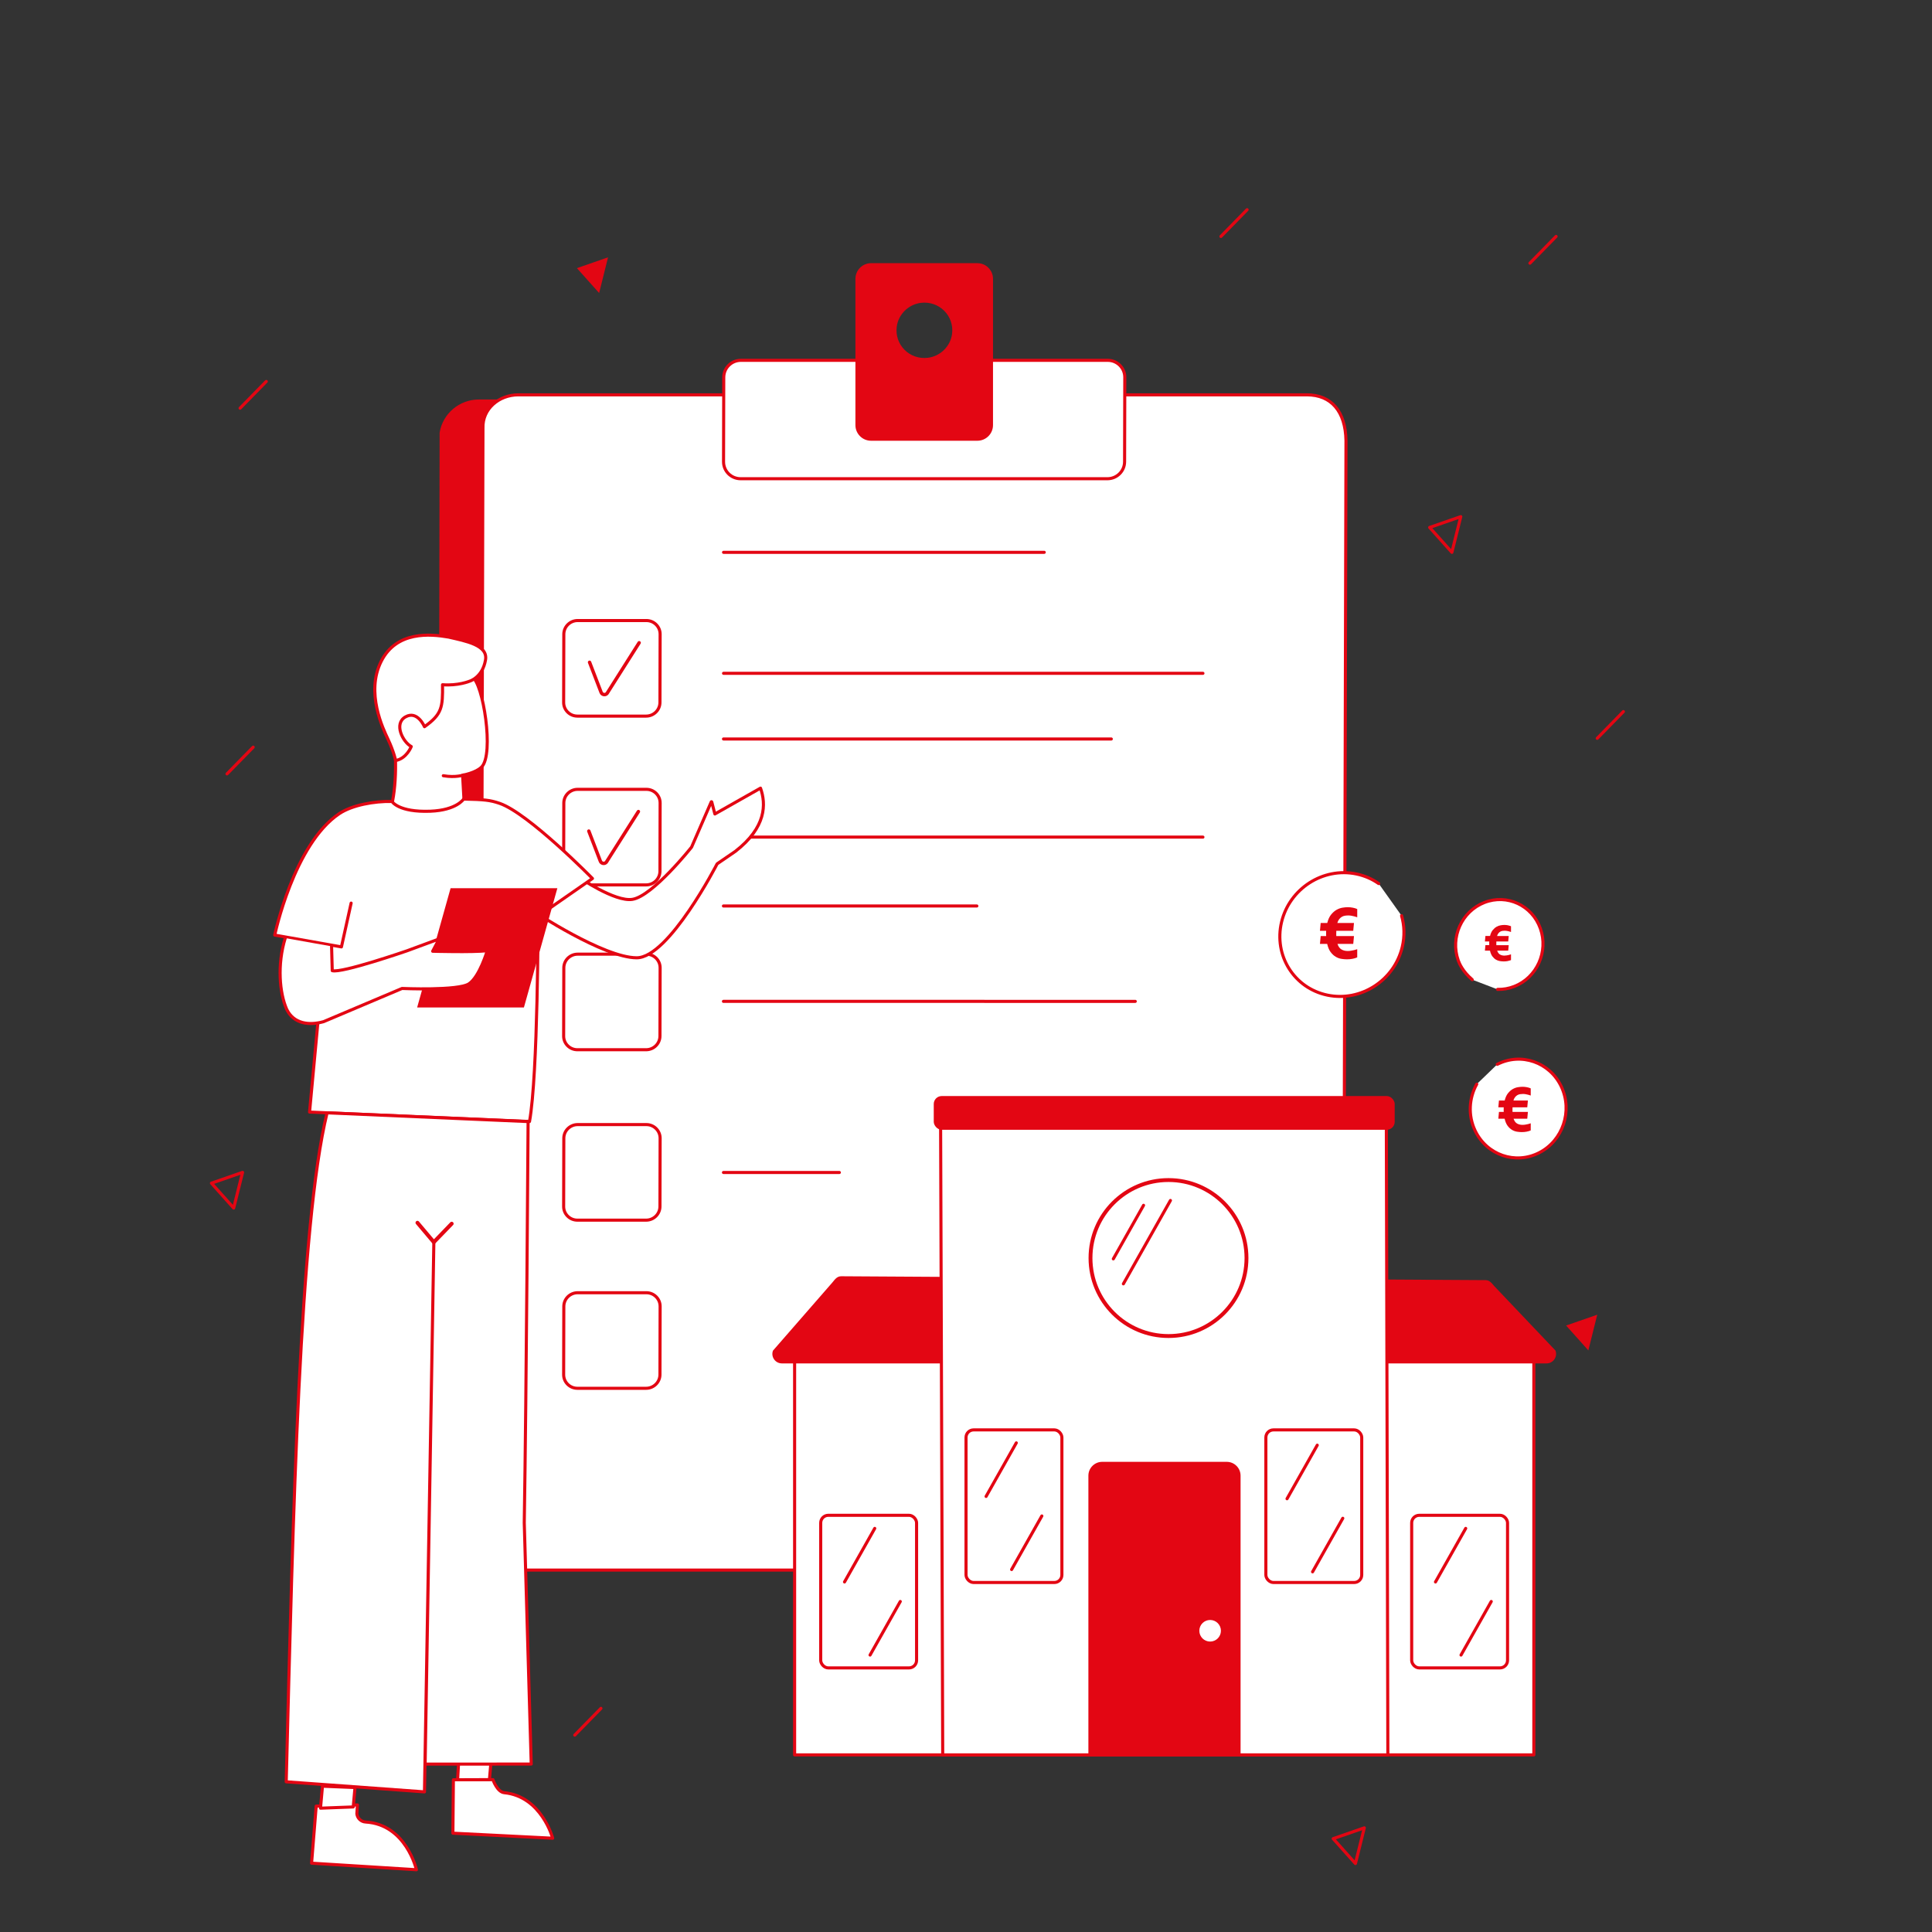
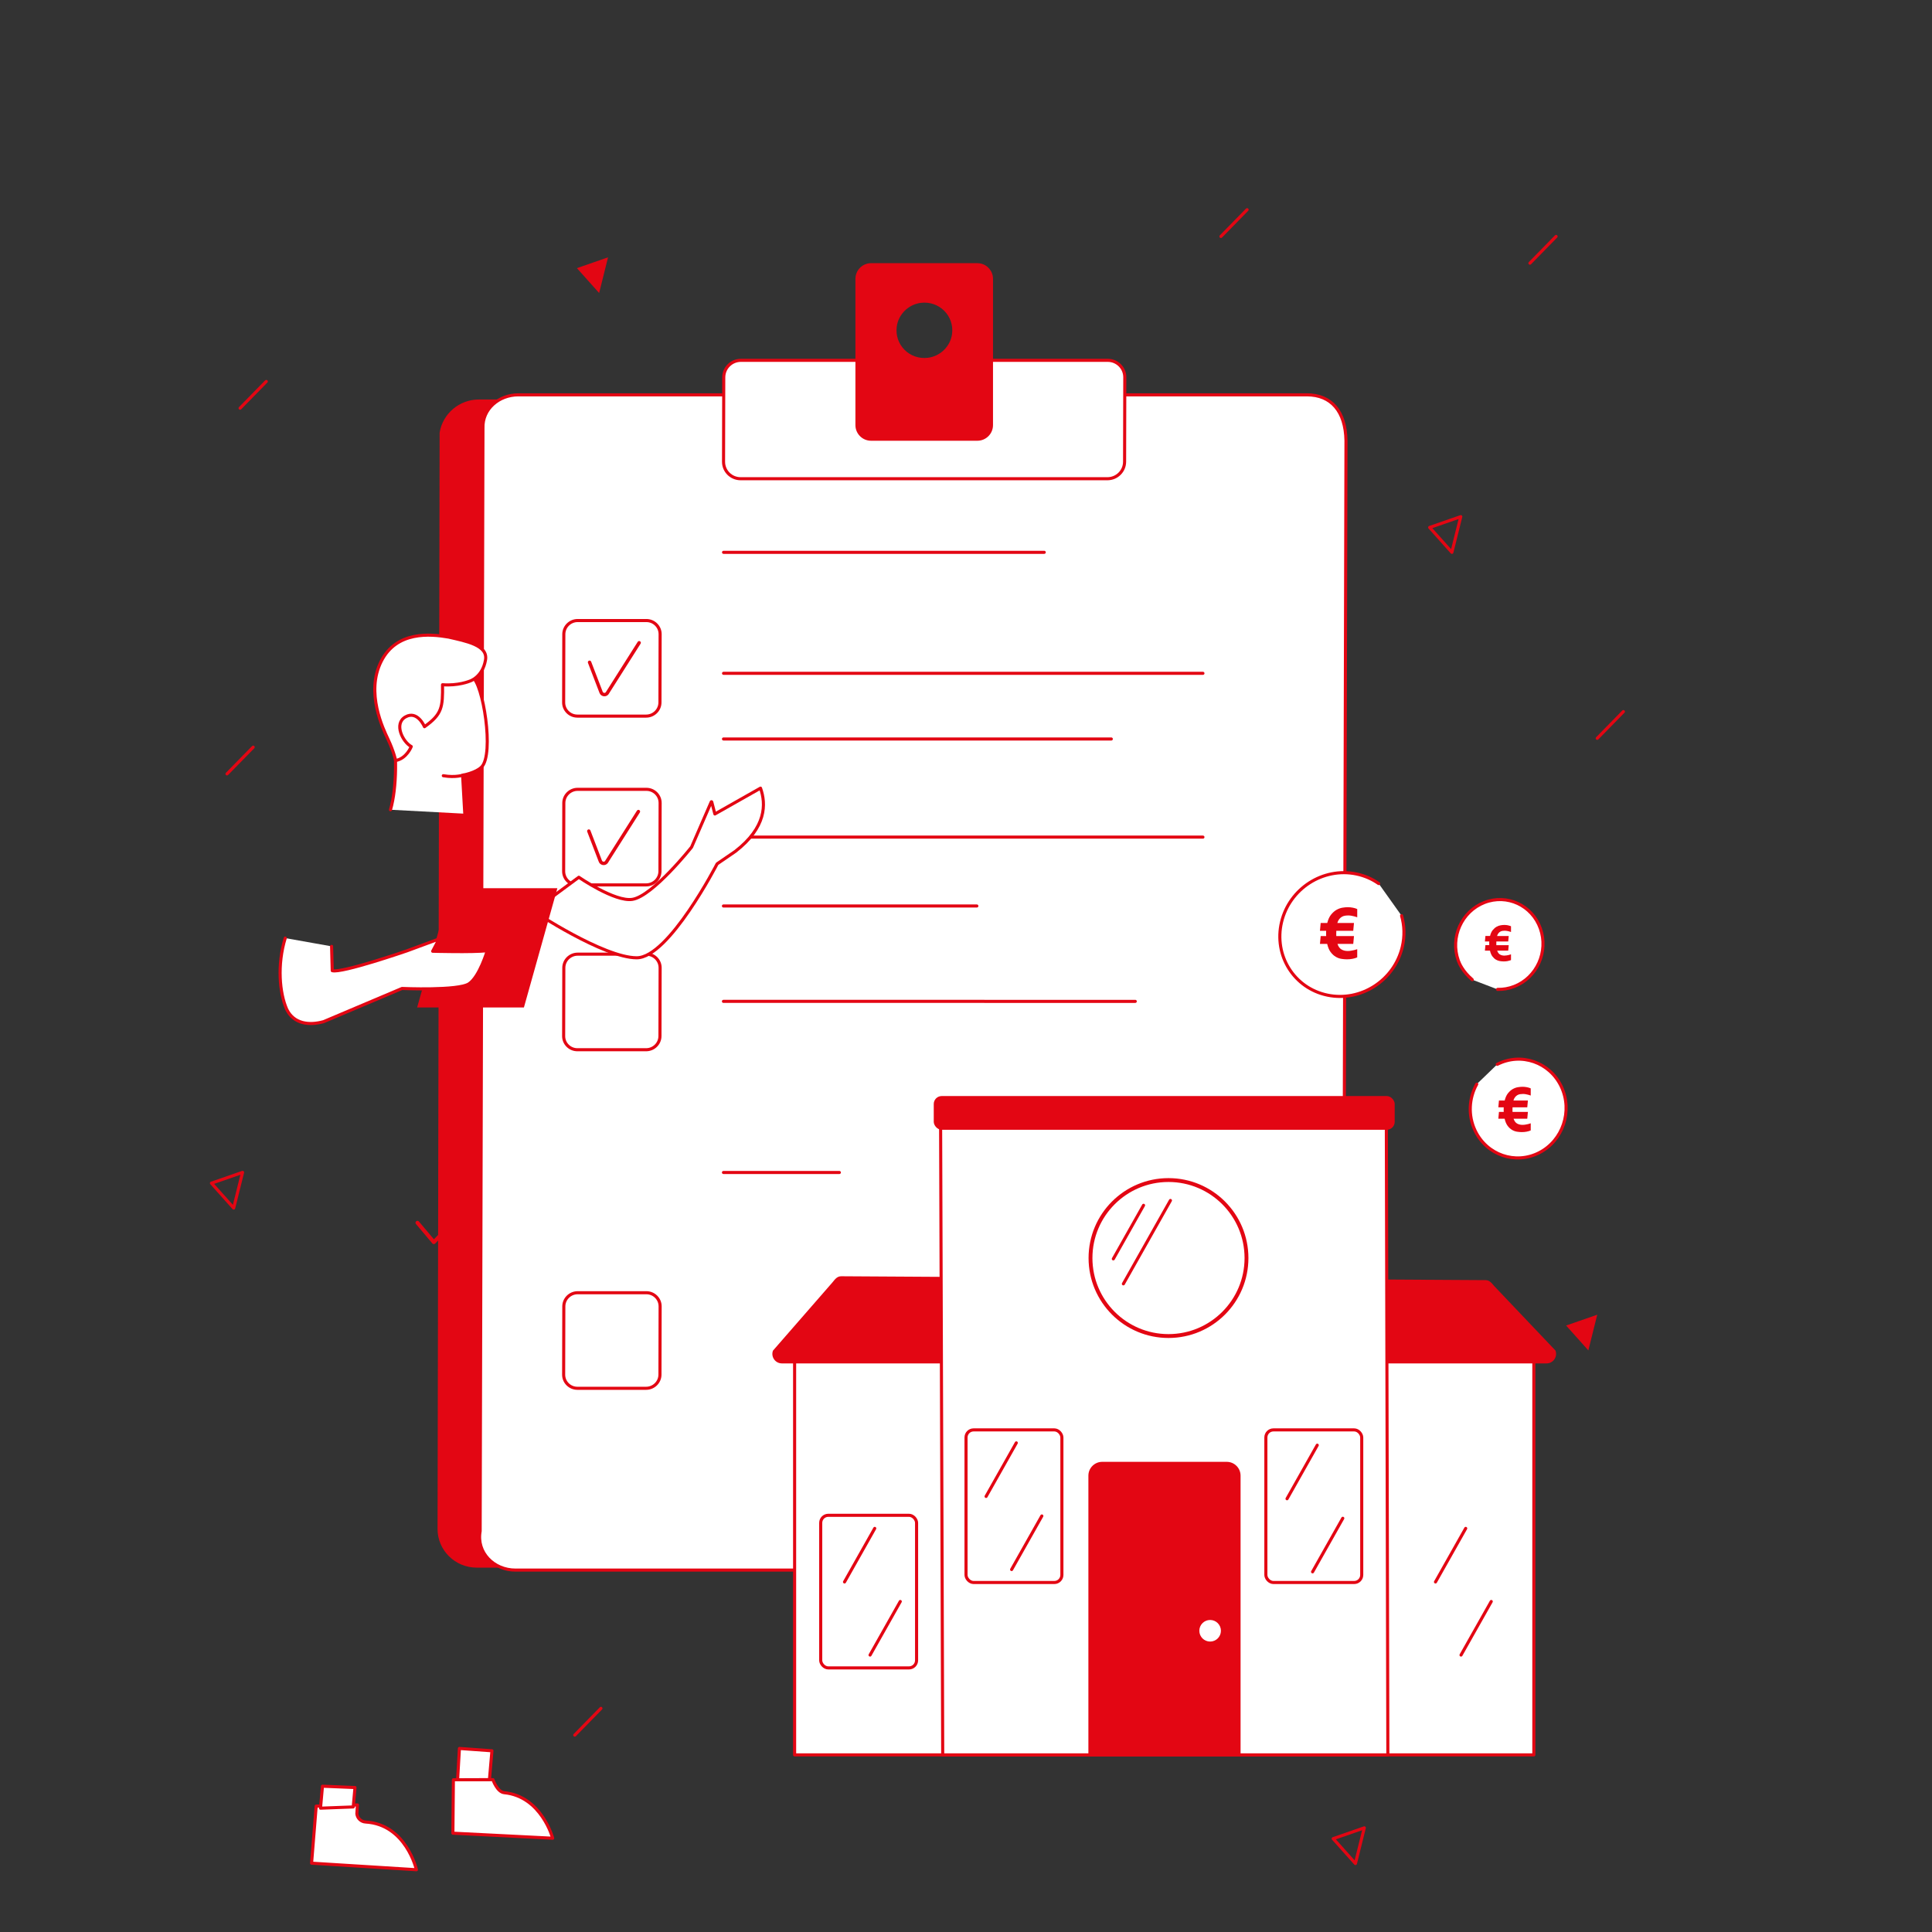
<svg xmlns="http://www.w3.org/2000/svg" id="Illustration" version="1.1" viewBox="0 0 2500 2500">
  <rect x="0" y="0" width="2500" height="2500" fill="#333333" stroke="none" />
  <defs>
    <style>
      .st0, .st1 {
        fill: #fff;
      }

      .st0, .st2 {
        stroke-width: 4px;
      }

      .st0, .st2, .st3 {
        stroke: #e30613;
        stroke-linecap: round;
        stroke-linejoin: round;
      }

      .st4 {
        isolation: isolate;
      }

      .st5 {
        fill: #e30613;
      }

      .st2, .st3 {
        fill: none;
      }

      .st3 {
        stroke-width: 5px;
      }
    </style>
  </defs>
  <g>
    <g>
      <path class="st5" d="M616.915,2028.522h1020.261c28.065,0,50.857-22.444,50.907-50.13l2.547-1402.532c-.665-37.566-18.967-58.924-50.648-58.924h-1020.279c-25.222,0-46.755,18.159-50.836,42.833l-2.673,1418.625c-.052,27.685,22.656,50.129,50.721,50.129l-0-0Z" />
      <path class="st0" d="M666.998,2031.686h1020.261c28.065,0,50.872-22.581,50.941-50.435l3.493-1411.066c-.64-37.794-18.927-59.282-50.608-59.282h-1020.279c-25.222,0-46.767,18.269-45.865,43.093l-3.63,1427.256c-5.071,27.854,17.623,50.434,45.687,50.434h-0Z" />
      <path class="st0" d="M958.349,619.469h474.671c12.227,0,22.164-9.838,22.195-21.974l.275-109.254c.031-12.136-9.857-21.974-22.084-21.974h-474.671c-12.227,0-22.164,9.838-22.195,21.974l-.275,109.254c-.031,12.136,9.857,21.974,22.084,21.974h0Z" />
      <path class="st5" d="M1268.15,340.84c-1.03-.18-2.08-.28-3.16-.29-.1-.01-.19-.01-.29-.01h-137.55c-1.44,0-2.85.15-4.2.44-.27.05-.54.12-.81.19-8.76,2.22-15.23,10.16-15.23,19.61v189.306c0,11.18,9.06,20.24,20.24,20.24h137.55c11.18,0,20.25-9.06,20.25-20.24v-189.306c0-10-7.26-18.31-16.8-19.94ZM1231.96,432.09c-2.07,15.97-15.1,28.86-31.19,30.87-23.62,2.96-43.42-16.75-40.39-40.19,2.07-15.96,15.1-28.85,31.19-30.87,23.62-2.95,43.42,16.76,40.39,40.19Z" />
    </g>
    <g>
      <path class="st0" d="M747.478,1021.399c-9.845,0-17.875,7.942-17.899,17.705l-.222,88.262c-.012,4.698,1.813,9.121,5.141,12.457,3.367,3.376,7.863,5.234,12.658,5.234h88.928c9.845,0,17.875-7.942,17.899-17.705l.222-88.262c.012-4.696-1.813-9.121-5.141-12.457-3.367-3.374-7.863-5.234-12.658-5.234h-88.928v-0Z" />
      <path class="st0" d="M747.478,802.979c-9.845,0-17.875,7.942-17.899,17.705l-.222,88.262c-.012,4.698,1.813,9.121,5.141,12.457,3.367,3.376,7.863,5.234,12.658,5.234h88.928c9.845,0,17.875-7.942,17.899-17.705l.222-88.262c.012-4.696-1.813-9.121-5.141-12.457-3.367-3.374-7.863-5.234-12.658-5.234h-88.928v0Z" />
      <path class="st5" d="M782.117,901.021c-.435,0-.873-.041-1.315-.125-2.453-.468-4.381-2.157-5.156-4.52l-14.818-38.607c-.437-1.139.131-2.415,1.27-2.853,1.141-.431,2.415.129,2.853,1.27l14.855,38.711c.422,1.275,1.414,1.583,1.822,1.661.825.162,1.64-.112,2.201-.725l41.379-65.295c.652-1.031,2.018-1.337,3.047-.684,1.031.653,1.336,2.016.684,3.047l-41.467,65.435c-.051.08-.107.157-.167.231-1.317,1.583-3.193,2.454-5.188,2.454h-0Z" />
      <path class="st5" d="M781.143,1119.441c-.433,0-.872-.041-1.313-.125-2.453-.466-4.38-2.154-5.156-4.516l-14.818-38.609c-.437-1.139.131-2.415,1.27-2.853,1.142-.44,2.415.134,2.853,1.27l14.855,38.711c.422,1.275,1.414,1.581,1.822,1.658.823.166,1.641-.112,2.201-.725l41.378-65.295c.652-1.033,2.018-1.337,3.047-.684,1.031.653,1.336,2.016.684,3.047l-41.467,65.435c-.051.08-.107.157-.167.231-1.318,1.583-3.193,2.454-5.189,2.454h-0Z" />
      <path class="st0" d="M747.478,1672.787c-9.845,0-17.875,7.942-17.899,17.705l-.222,88.262c-.012,4.698,1.813,9.121,5.141,12.457,3.367,3.376,7.863,5.234,12.658,5.234h88.928c9.845,0,17.875-7.942,17.899-17.705l.222-88.262c.012-4.696-1.813-9.121-5.141-12.457-3.367-3.374-7.863-5.234-12.658-5.234h-88.928Z" />
-       <path class="st0" d="M747.478,1455.213c-9.845,0-17.875,7.942-17.899,17.705l-.222,88.262c-.012,4.698,1.813,9.121,5.141,12.457,3.367,3.376,7.863,5.234,12.658,5.234h88.928c9.845,0,17.875-7.942,17.899-17.705l.222-88.262c.012-4.696-1.813-9.121-5.141-12.457-3.367-3.374-7.863-5.234-12.658-5.234h-88.928Z" />
      <path class="st0" d="M747.478,1234.691c-9.845,0-17.875,7.942-17.899,17.705l-.222,88.262c-.012,4.698,1.813,9.121,5.141,12.457,3.367,3.376,7.863,5.234,12.658,5.234h88.928c9.845,0,17.875-7.942,17.899-17.705l.222-88.262c.012-4.696-1.813-9.121-5.141-12.457-3.367-3.374-7.863-5.234-12.658-5.234h-88.928Z" />
      <line class="st2" x1="936.265" y1="714.705" x2="1351.243" y2="714.705" />
      <line class="st2" x1="936.266" y1="871.271" x2="1556.591" y2="871.278" />
      <line class="st2" x1="936.195" y1="956.238" x2="1438.027" y2="956.245" />
      <line class="st2" x1="936.266" y1="1083.225" x2="1556.591" y2="1083.232" />
      <line class="st2" x1="936.129" y1="1295.763" x2="1469.034" y2="1295.77" />
      <line class="st2" x1="936.155" y1="1517.178" x2="1086.132" y2="1517.187" />
      <line class="st2" x1="936.129" y1="1172.344" x2="1264.044" y2="1172.356" />
    </g>
  </g>
  <g>
    <path class="st0" d="M1813.637,1184.935c3.672,12.682,4.186,26.555.857,40.529-10.317,43.306-53.639,71.178-96.762,62.253-43.123-8.925-69.717-51.267-59.399-94.573,10.317-43.306,53.639-71.178,96.762-62.253,10.781,2.231,20.528,6.551,28.924,12.452" />
    <path class="st0" d="M1905.071,1267.696c-12.415-10.641-16.742-21.078-18.077-24.826-10.681-29.985,4.438-63.571,33.771-75.015s61.77,3.585,72.452,33.57-4.438,63.571-33.771,75.015c-7.124,2.78-14.431,3.998-21.566,3.819" />
    <path class="st0" d="M1937.46,1377.227c30.811-15.71,67.905-2.823,82.852,28.785,14.947,31.608,2.087,69.966-28.725,85.676-30.811,15.71-67.905,2.823-82.852-28.785-9.342-19.755-7.821-42.146,2.155-59.998" />
    <g class="st4">
      <g class="st4">
        <path class="st5" d="M1980.775,1462.735c-.109.055-.569.244-1.384.57s-2.132.68-3.95,1.059c-1.819.379-3.896.57-6.23.57-1.954,0-4.045-.177-6.271-.529-2.227-.353-4.371-1.141-6.434-2.362-2.064-1.222-3.95-2.973-5.66-5.253-1.711-2.28-3.001-5.347-3.869-9.202h-8.144l.814-8.796h6.189c-.055-.542-.082-1.059-.082-1.547v-3.014c0-.488.027-.949.082-1.385h-7.004l.814-8.796h7.411c.977-3.962,2.429-7.126,4.356-9.487,1.927-2.362,3.991-4.153,6.189-5.375,2.199-1.222,4.411-2.008,6.638-2.362,2.226-.353,4.153-.529,5.782-.529,2.063,0,3.95.177,5.66.529,1.711.354,2.959.692,3.746,1.019.787.325,1.234.517,1.344.57v9.202c-1.249-.434-2.361-.773-3.339-1.018s-2.05-.475-3.217-.692c-1.168-.217-2.294-.326-3.38-.326-1.303,0-2.579.096-3.827.285-1.25.191-2.417.599-3.502,1.222-1.087.625-2.077,1.494-2.973,2.606-.896,1.113-1.616,2.565-2.158,4.356h18.731l-.814,8.796h-19.058c0,.436-.014.883-.041,1.344-.027.462-.04.937-.04,1.426v1.71c0,.488.026.978.081,1.466h19.872l-.814,8.796h-17.755c1.031,3.041,2.552,5.131,4.562,6.271,2.008,1.141,4.316,1.71,6.922,1.71,1.304,0,2.593-.107,3.869-.325,1.274-.217,2.429-.448,3.461-.692,1.03-.244,2.171-.583,3.42-1.018v9.202Z" />
      </g>
    </g>
    <g class="st4">
      <g class="st4">
        <path class="st5" d="M1756.247,1238.821c-.126.062-.656.28-1.593.655s-2.451.781-4.542,1.218c-2.093.436-4.48.655-7.165.655-2.247,0-4.652-.203-7.211-.608-2.562-.405-5.027-1.312-7.399-2.717-2.374-1.404-4.542-3.418-6.509-6.04-1.967-2.623-3.451-6.149-4.449-10.584h-9.365l.937-10.114h7.117c-.062-.624-.093-1.218-.093-1.78v-3.465c0-.562.03-1.092.093-1.593h-8.054l.937-10.114h8.522c1.124-4.558,2.794-8.195,5.011-10.911,2.216-2.717,4.589-4.776,7.118-6.182,2.528-1.405,5.072-2.31,7.633-2.716,2.56-.405,4.776-.609,6.649-.609,2.372,0,4.543.204,6.51.609,1.967.406,3.402.796,4.308,1.171.904.374,1.42.594,1.546.655v10.583c-1.438-.499-2.716-.89-3.84-1.171-1.124-.28-2.357-.546-3.7-.796-1.343-.249-2.638-.374-3.887-.374-1.498,0-2.966.109-4.401.327-1.438.22-2.779.688-4.027,1.405-1.25.719-2.389,1.718-3.419,2.997-1.03,1.28-1.858,2.95-2.481,5.011h21.541l-.937,10.114h-21.916c0,.501-.016,1.016-.047,1.546-.032.531-.047,1.077-.047,1.639v1.967c0,.562.031,1.124.094,1.687h22.853l-.937,10.114h-20.417c1.185,3.498,2.934,5.9,5.244,7.212,2.31,1.312,4.964,1.967,7.961,1.967,1.499,0,2.981-.124,4.449-.375,1.466-.248,2.793-.515,3.98-.796,1.186-.281,2.496-.67,3.934-1.171v10.584Z" />
      </g>
    </g>
    <g class="st4">
      <g class="st4">
        <path class="st5" d="M1955.231,1242.299c-.088.044-.459.196-1.115.459-.655.262-1.716.547-3.179.852-1.465.306-3.137.459-5.016.459-1.573,0-3.257-.142-5.048-.426-1.793-.284-3.52-.918-5.18-1.901-1.661-.983-3.18-2.393-4.557-4.229s-2.415-4.305-3.114-7.408h-6.556l.655-7.08h4.983c-.045-.437-.066-.853-.066-1.246v-2.426c0-.394.021-.764.066-1.114h-5.639l.655-7.081h5.967c.786-3.189,1.955-5.736,3.507-7.638,1.551-1.9,3.213-3.343,4.982-4.326,1.771-.983,3.551-1.617,5.344-1.901,1.791-.284,3.344-.427,4.654-.427,1.661,0,3.18.143,4.557.427s2.382.557,3.016.819c.633.262.994.416,1.082.459v7.408c-1.006-.35-1.901-.623-2.688-.819-.786-.197-1.65-.382-2.589-.558-.94-.174-1.848-.262-2.722-.262-1.049,0-2.076.076-3.081.229-1.006.153-1.945.481-2.818.983-.875.503-1.672,1.202-2.394,2.098-.721.896-1.301,2.065-1.737,3.507h15.079l-.656,7.081h-15.341c0,.351-.011.711-.032,1.082-.022.371-.033.754-.033,1.146v1.377c0,.394.021.787.065,1.181h15.997l-.656,7.08h-14.292c.83,2.448,2.055,4.13,3.672,5.048,1.616.918,3.475,1.377,5.572,1.377,1.049,0,2.087-.087,3.114-.263,1.026-.174,1.955-.36,2.786-.557.83-.197,1.748-.47,2.754-.819v7.408Z" />
      </g>
    </g>
  </g>
  <g>
    <path class="st0" d="M409.149,2337.085l-5.959,73.85,135.656,8.485s-13.316-58.717-65.822-61.752c-5.846-.338-10.598-4.838-11.235-10.659l.742-11.442-53.383,1.52h-0Z" />
-     <path class="st0" d="M586.679,2303.032l-.648,69.092,129.139,6.529s-14.45-54.172-62.712-58.915c-9.195-.904-14.601-16.885-14.601-16.885l-51.179.179 0.0 0Z" />
+     <path class="st0" d="M586.679,2303.032l-.648,69.092,129.139,6.529s-14.45-54.172-62.712-58.915c-9.195-.904-14.601-16.885-14.601-16.885l-51.179.179 0.0 0" />
    <path class="st0" d="M894.908,1096.171l25.494-58.66c.093-.215.461-.183.583.125l4.064,15.643,59.059-33.43c7.281,20.557,7.696,50.549-32.548,81.799l-23.585,16.145s-62.497,121.578-104.039,121.578c-42.827,0-134.048-60.527-134.048-60.527l59.101-43.683s46.8,32.255,69.38,28.587c26.361-4.283,76.54-67.577,76.54-67.577l0-0Z" />
    <path class="st0" d="M601.425,1052.927l-2.813-49.809s16.789-2.903,24.529-10.544c16.702-16.702,1.713-109.637-11.953-116.208l-86.542,12.245-17.209,50.8c6.202,32.472,6.25,79.956-2.151,108.386" />
    <path class="st0" d="M599.936,1002.787s-10.092,3.801-26.31.993" />
-     <path class="st0" d="M420.797,1221.563l-20.233,217.446,284.618,12.235c11.025-60.529,11.079-265.551,11.079-265.551l70.394-48.926s-82.87-84.476-120.109-97.211c-12.534-4.286-19.75-4.962-46.61-5.573,0,0-8.982,14.419-43.025,15.739-41.435,1.606-49.705-12.632-49.705-12.632-22.886-.537-51.7,4.693-68.283,15.839-58.78,39.508-83.405,157.073-83.405,157.073l86.296,15.286,12.548-56.679" />
    <polygon class="st5" points="677.947 1303.676 539.778 1303.676 583.055 1149.338 721.224 1149.338 677.947 1303.676" />
    <polygon class="st0" points="414.731 2339.768 417.282 2311.345 459.352 2313.062 457.099 2338.175 414.731 2339.768" />
    <polygon class="st0" points="592.126 2303 594.494 2262.5 636.564 2265.505 633.345 2302.853 592.126 2303" />
    <g>
-       <path class="st0" d="M549.265,2318.667l-178.907-13.024c8.843-348.023,17.326-719.297,52.875-865.66l260.12,11.33s-2.227,351.769-4.964,519.224l9.029,312.139-137.304.074,11.273-674.664-12.123,710.581h0Z" />
      <polyline class="st3" points="540.167 1582.234 561.354 1607.347 584.493 1583.439" />
    </g>
    <path class="st0" d="M429.072,1224.561l.857,31.478c11.992,3.64,96.666-25.665,96.666-25.665l41.65-15.37-8.381,15.9s51.406,1.451,70.637-.657c0,0-9.897,33.537-23.619,42.767-13.722,9.23-86.649,6.051-86.649,6.051l-101.546,42.98c-18.586,5.11-38.437,2.944-47.645-15.899-9.339-21.08-12.527-57.816-1.947-92.256" />
    <path class="st0" d="M502.04,956.498c7.466,15.817,9.966,27.618,9.966,27.618,14.24-2.57,20.176-18.096,20.176-18.096-10.914-5.793-23.045-29.611-7.469-38.387,15.576-8.776,24.549,12.732,24.549,12.732,22.755-16.153,23.719-25.307,23.369-54.331,20.189,1.644,35.087-4.572,35.087-4.572,0,0,16.709-4.775,20.564-27.646,3.212-19.058-25.392-24.216-47.752-29.417-23.983-4.151-67.3-8.029-87.169,31.209-20.565,40.615,2.605,88.021,8.68,100.891l0-0Z" />
  </g>
  <g>
    <rect class="st0" x="1028.221" y="1723.164" width="956.57" height="547.625" />
    <path class="st5" d="M2001.258,1764.244h-989.506c-8.538,0-14.479-8.485-11.558-16.508l76.855-88.166c3.877-4.828,6.434-8.123,11.632-8.092l833.649,5.022c5.067.031,7.544,3.429,11.411,7.897l79.002,83.144c3.088,8.054-2.859,16.703-11.485,16.703Z" />
    <polygon class="st0" points="1795.878 2270.789 1793.912 1450.6 1217.133 1450.6 1219.873 2270.789 1795.878 2270.789" />
    <path class="st5" d="M1605.294,2271.978h-196.924v-362.477c0-9.873,8.016-17.889,17.889-17.889h161.146c9.873,0,17.889,8.016,17.889,17.889v362.477h0l-0.0 0Z" />
    <circle class="st1" cx="1565.899" cy="2110.209" r="13.971" />
    <circle class="st3" cx="1512.023" cy="1627.906" r="100.926" />
    <rect class="st5" x="1208.272" y="1418.278" width="596.467" height="43.63" rx="10.308" ry="10.308" />
    <rect class="st0" x="1062.002" y="1960.794" width="124.046" height="197.467" rx="9.788" ry="9.788" />
    <rect class="st0" x="1250.035" y="1850.283" width="124.046" height="197.467" rx="9.788" ry="9.788" />
    <rect class="st0" x="1638.024" y="1850.283" width="124.046" height="197.467" rx="9.788" ry="9.788" />
-     <rect class="st0" x="1826.71" y="1960.794" width="124.046" height="197.467" rx="9.788" ry="9.788" />
    <line class="st2" x1="1479.756" y1="1559.662" x2="1440.648" y2="1628.964" />
    <line class="st2" x1="1737.565" y1="1964.645" x2="1698.457" y2="2033.948" />
    <line class="st2" x1="1704.523" y1="1870.057" x2="1665.414" y2="1939.359" />
    <line class="st2" x1="1348.134" y1="1961.659" x2="1309.025" y2="2030.961" />
    <line class="st2" x1="1315.091" y1="1867.071" x2="1275.982" y2="1936.373" />
    <line class="st2" x1="1164.959" y1="2072.324" x2="1125.85" y2="2141.626" />
    <line class="st2" x1="1131.916" y1="1977.736" x2="1092.807" y2="2047.038" />
    <line class="st2" x1="1929.667" y1="2072.324" x2="1890.559" y2="2141.626" />
    <line class="st2" x1="1896.625" y1="1977.736" x2="1857.516" y2="2047.038" />
    <line class="st2" x1="1514.548" y1="1553.391" x2="1453.65" y2="1661.303" />
  </g>
  <g>
    <line class="st2" x1="344.53" y1="493.611" x2="310.678" y2="528.195" />
    <line class="st2" x1="2013.57" y1="305.956" x2="1979.718" y2="340.54" />
    <line class="st2" x1="1613.721" y1="271.371" x2="1579.87" y2="305.956" />
    <line class="st2" x1="2100.657" y1="920.799" x2="2066.805" y2="955.383" />
    <line class="st2" x1="327.604" y1="966.824" x2="293.752" y2="1001.408" />
    <line class="st2" x1="777.606" y1="2210.623" x2="743.755" y2="2245.207" />
    <polygon class="st5" points="775.292 379.167 746.524 346.977 786.785 332.998 775.292 379.167" />
    <polygon class="st2" points="302.39 1563.21 273.622 1531.021 313.883 1517.042 302.39 1563.21" />
    <polygon class="st5" points="2055.312 1747.415 2026.545 1715.225 2066.805 1701.247 2055.312 1747.415" />
    <polygon class="st2" points="1878.744 714.705 1849.976 682.515 1890.237 668.536 1878.744 714.705" />
    <polygon class="st2" points="1753.907 2411.396 1725.14 2379.206 1765.401 2365.228 1753.907 2411.396" />
  </g>
</svg>